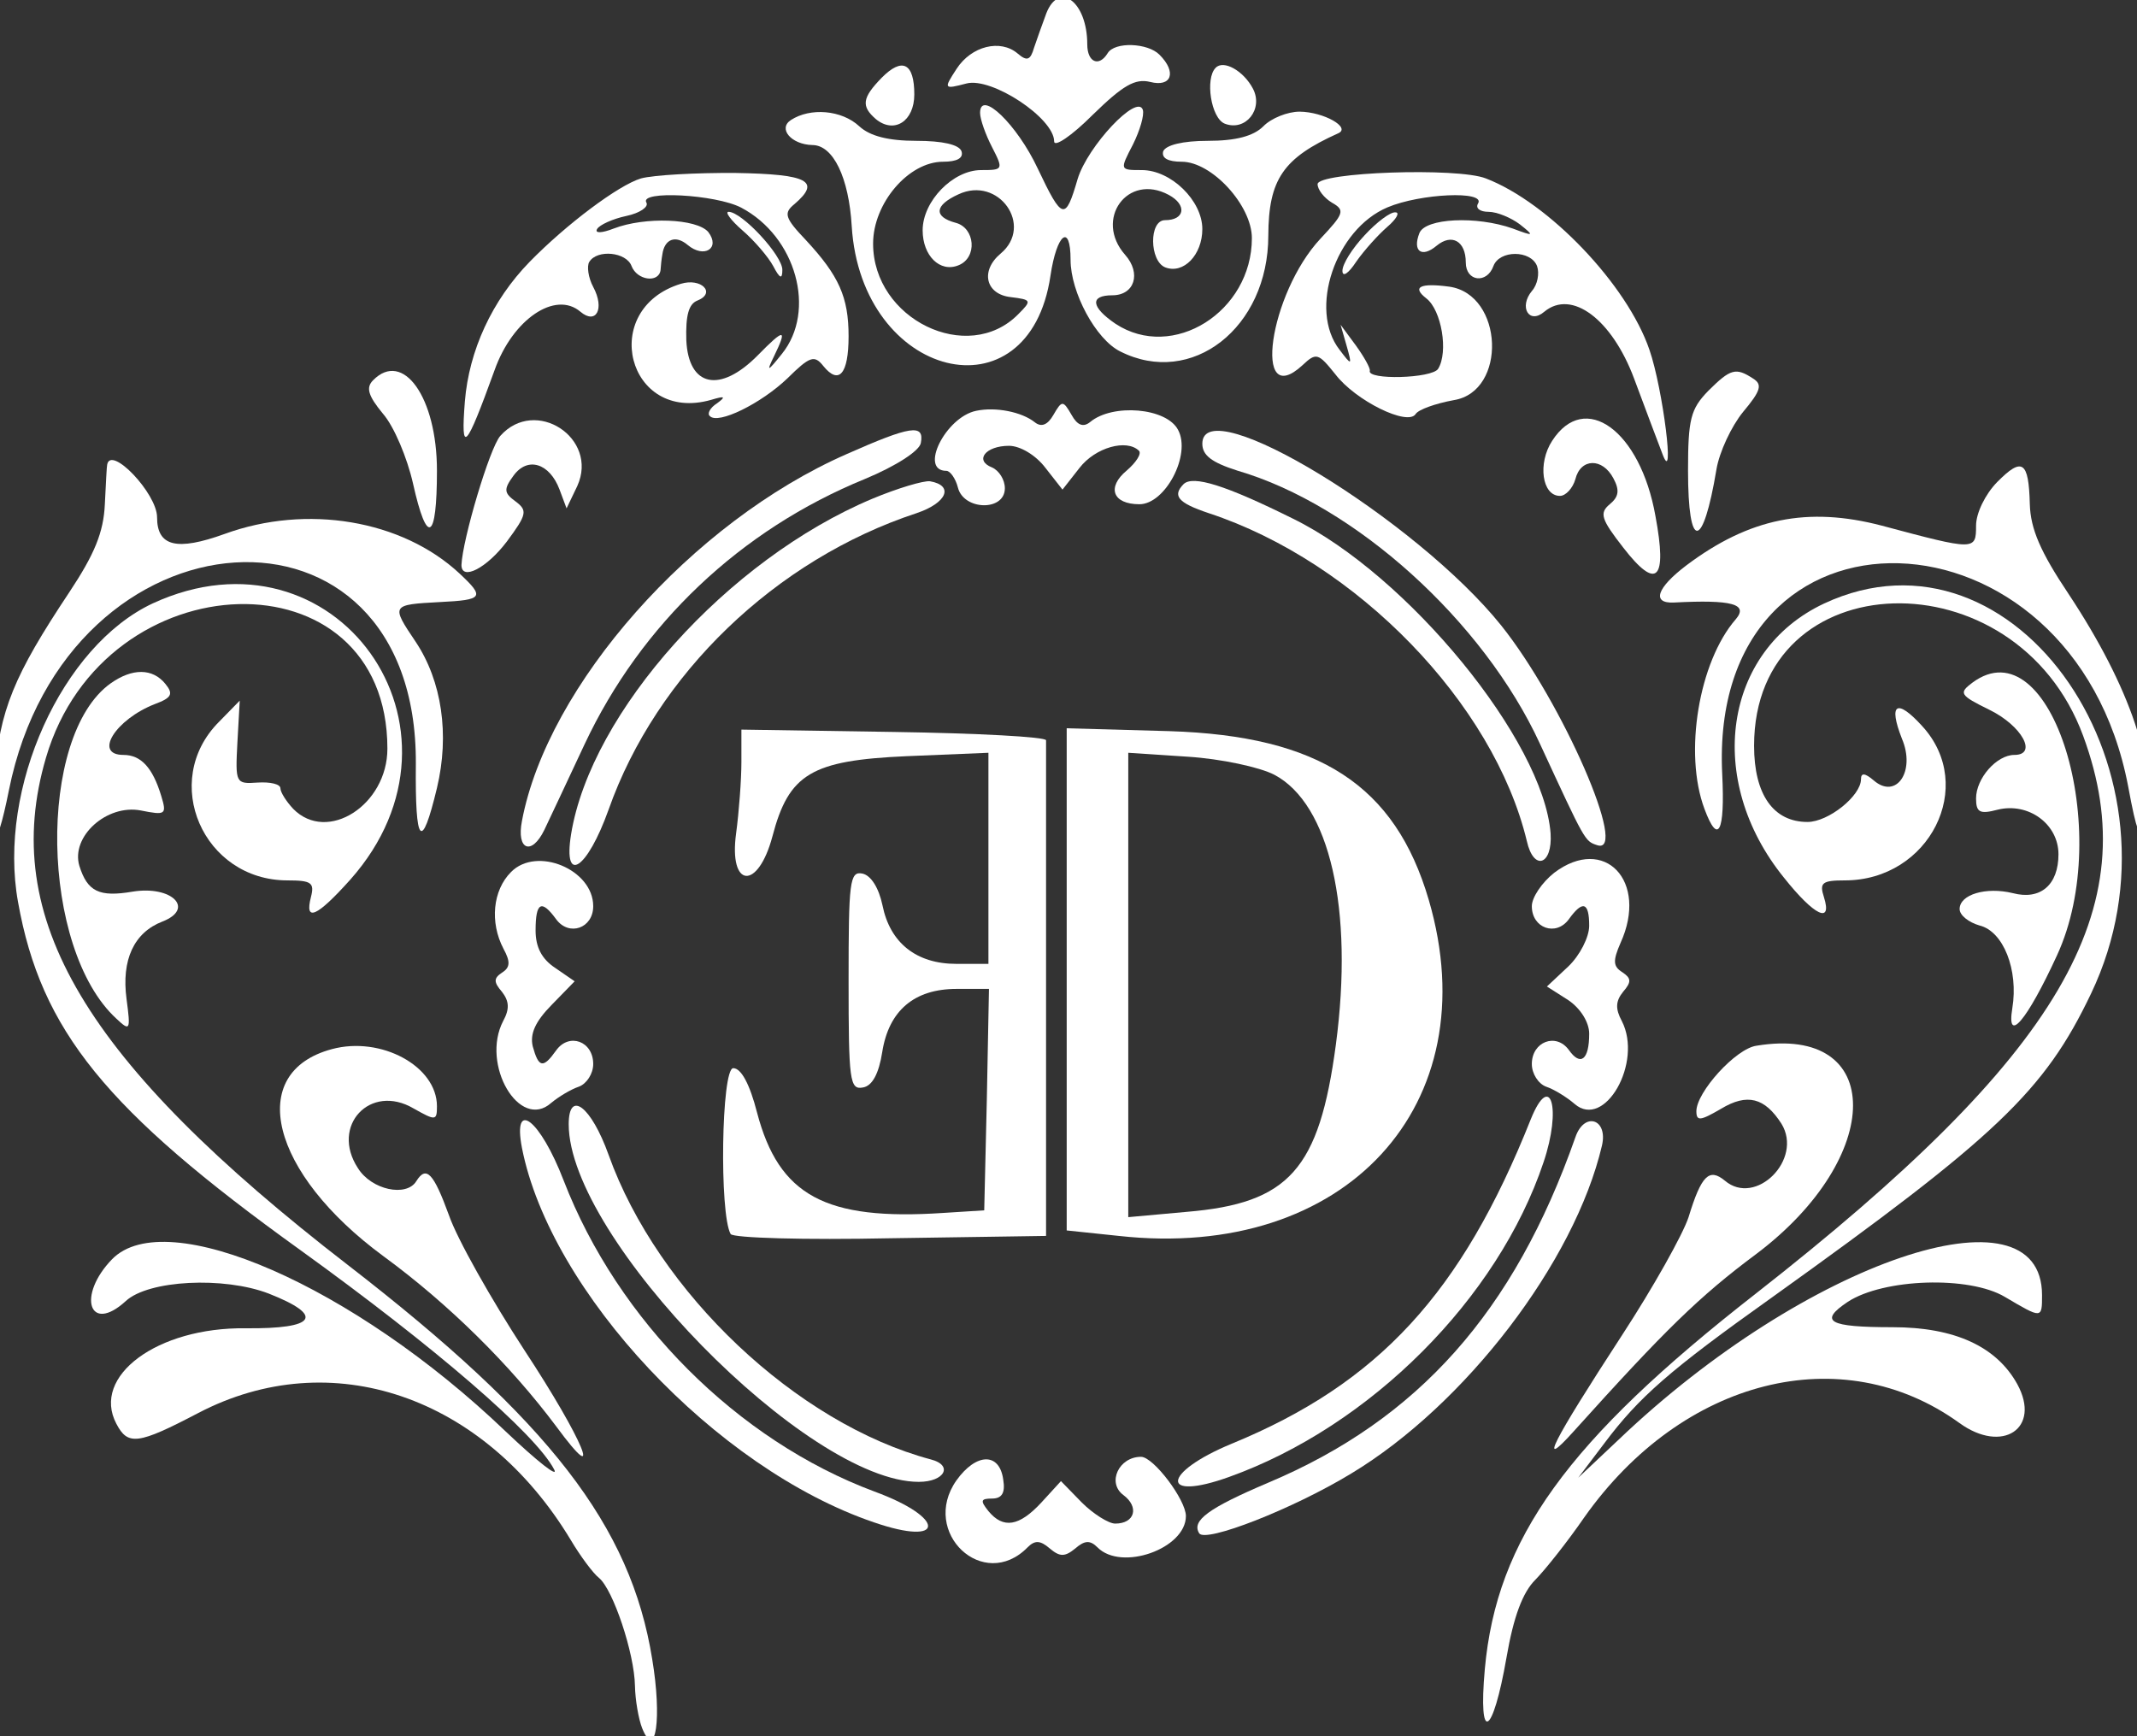
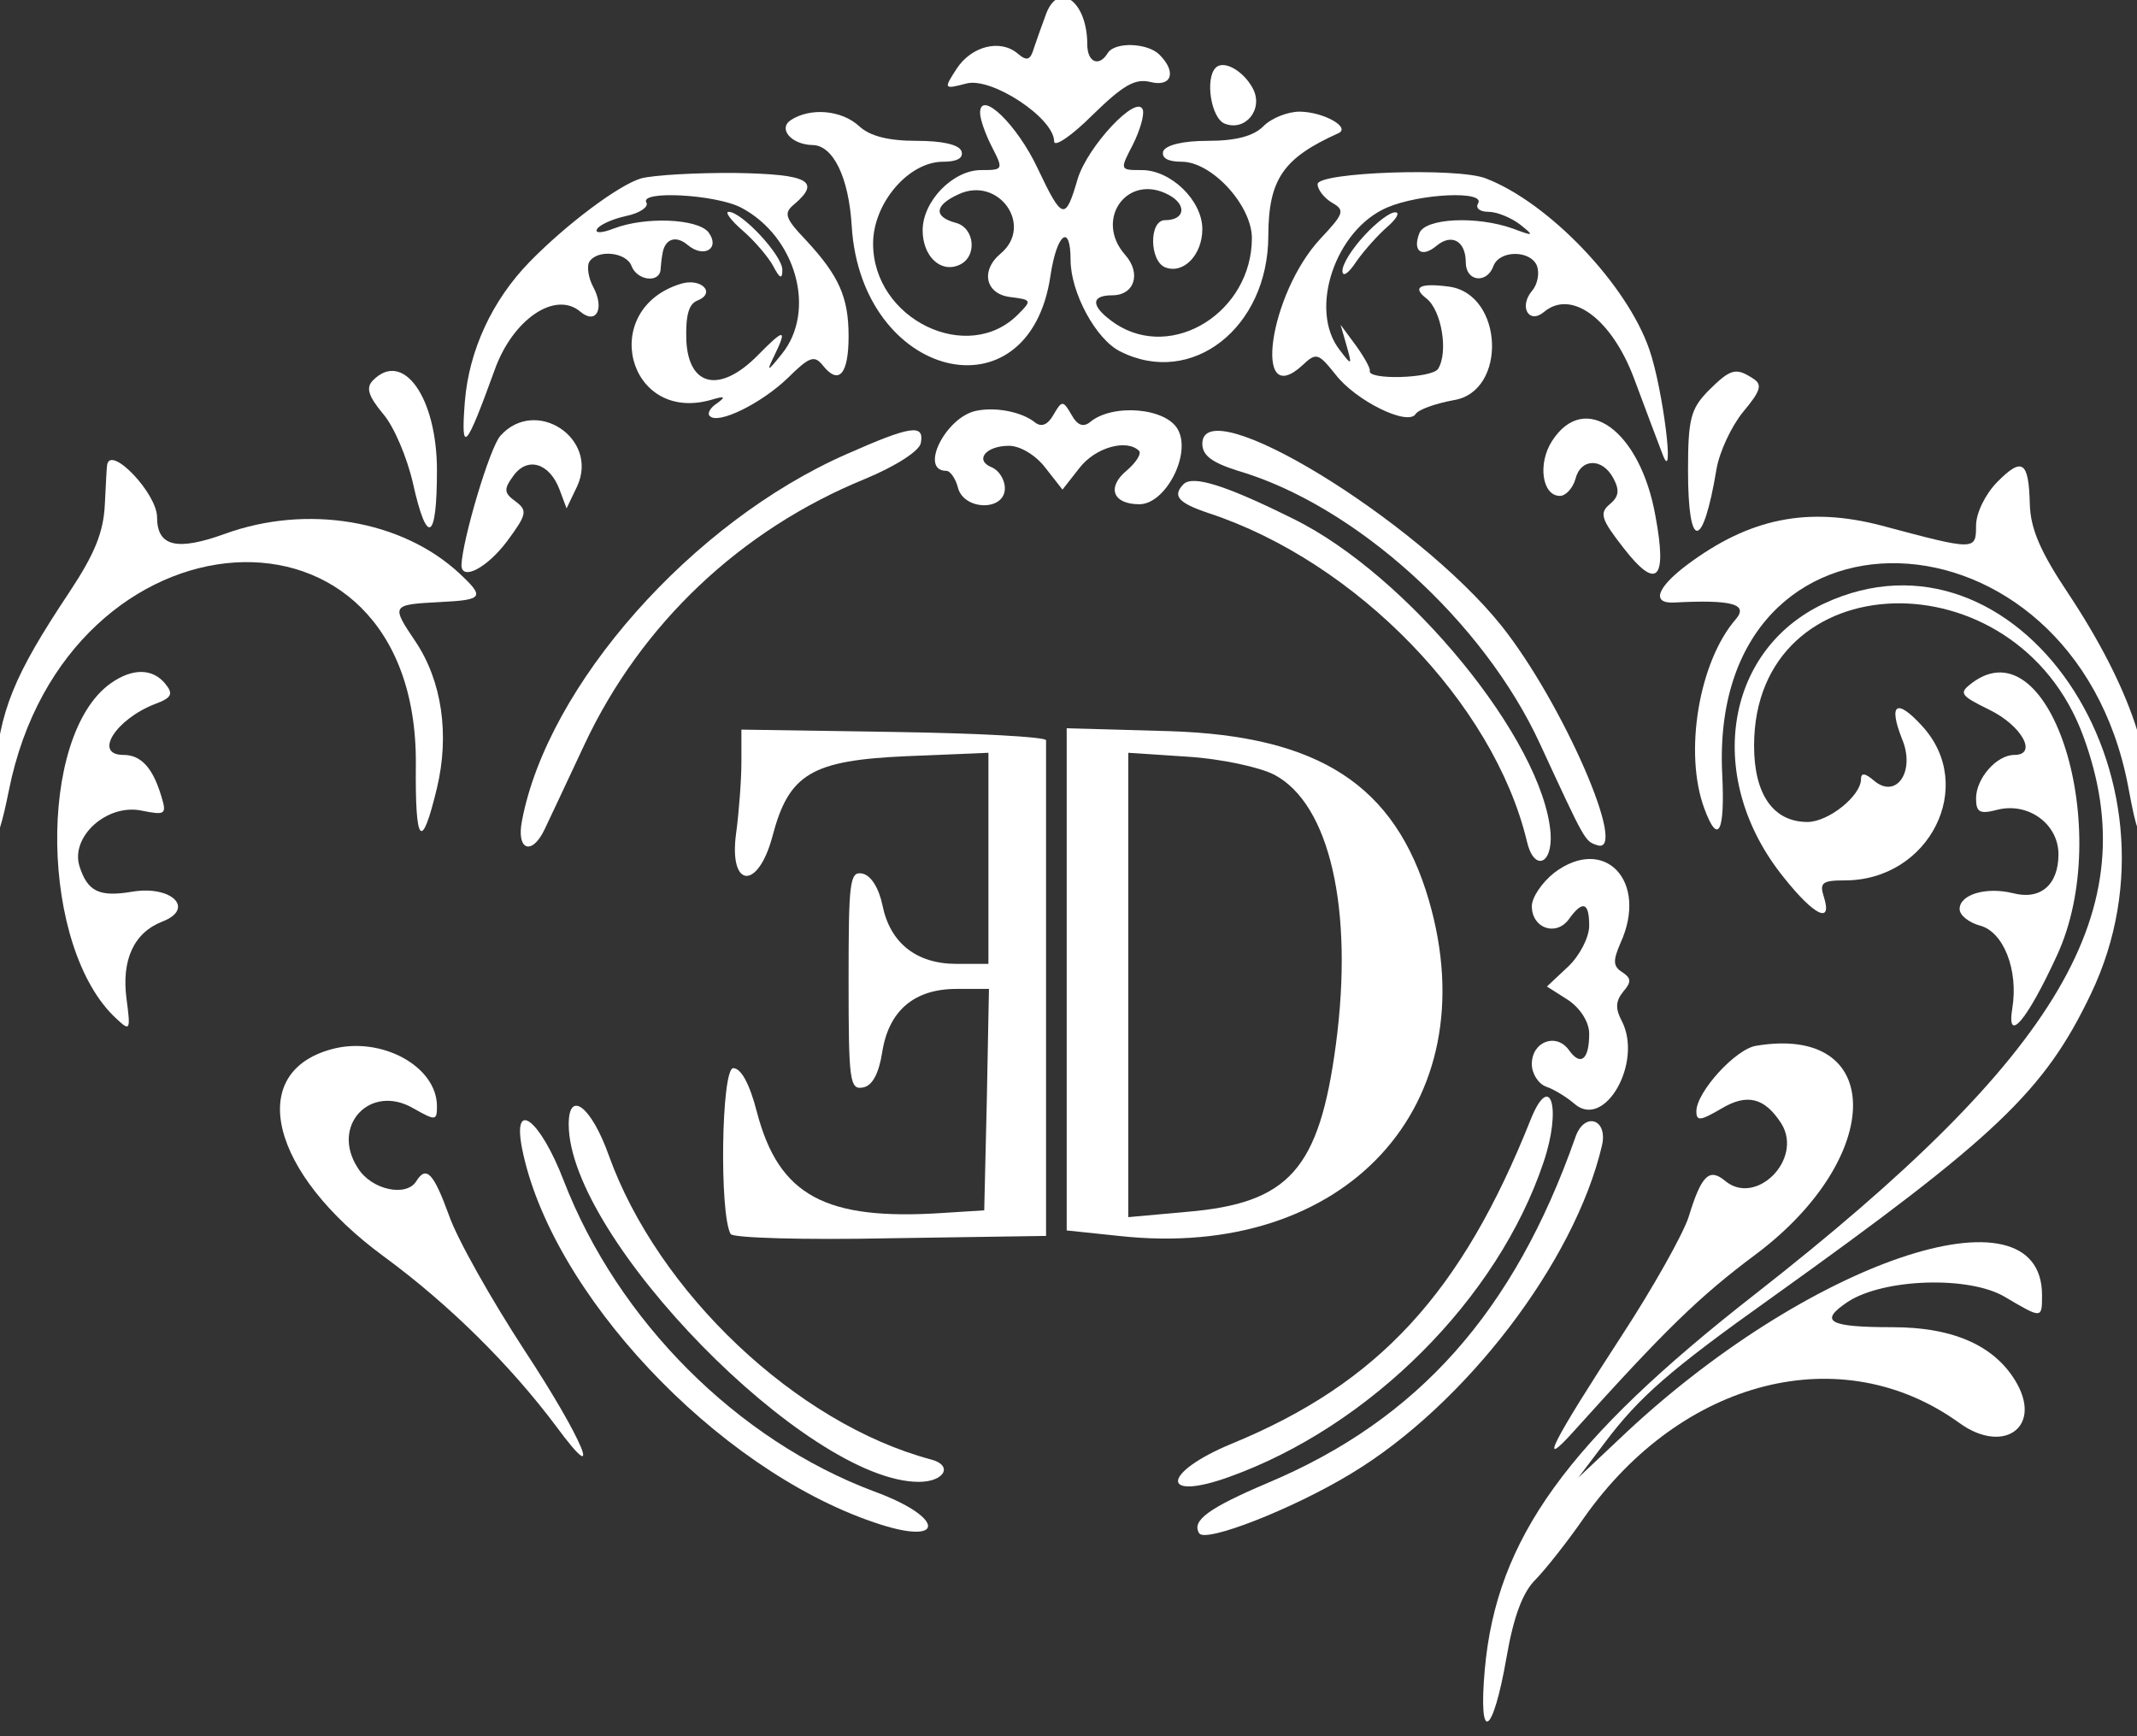
<svg xmlns="http://www.w3.org/2000/svg" width="32px" height="26px" viewBox="0 0 32 26" version="1.1">
  <rect x="0" y="0" width="32" height="26" fill="#333333" stroke="none" />
  <g id="surface1">
    <path style=" stroke:none;fill-rule:nonzero;fill:rgb(100%,100%,100%);fill-opacity:1;" d="M 15.668 0.199 C 15.609 0.355 15.527 0.59 15.484 0.715 C 15.43 0.902 15.379 0.922 15.238 0.801 C 14.98 0.582 14.547 0.688 14.324 1.031 C 14.129 1.332 14.129 1.34 14.473 1.25 C 14.852 1.152 15.785 1.77 15.785 2.117 C 15.785 2.211 16.047 2.035 16.359 1.723 C 16.816 1.277 16.996 1.172 17.223 1.227 C 17.543 1.309 17.625 1.082 17.363 0.82 C 17.188 0.641 16.691 0.621 16.586 0.797 C 16.457 1.008 16.281 0.934 16.281 0.664 C 16.281 0.027 15.859 -0.289 15.668 0.199 Z M 15.668 0.199 " />
-     <path style=" stroke:none;fill-rule:nonzero;fill:rgb(100%,100%,100%);fill-opacity:1;" d="M 13.203 1.164 C 12.91 1.465 12.891 1.59 13.117 1.785 C 13.391 2.008 13.691 1.816 13.691 1.414 C 13.691 0.945 13.512 0.852 13.203 1.164 Z M 13.203 1.164 " />
    <path style=" stroke:none;fill-rule:nonzero;fill:rgb(100%,100%,100%);fill-opacity:1;" d="M 18.203 1.016 C 18.043 1.176 18.133 1.77 18.34 1.852 C 18.652 1.973 18.922 1.633 18.762 1.328 C 18.621 1.059 18.32 0.891 18.203 1.016 Z M 18.203 1.016 " />
    <path style=" stroke:none;fill-rule:nonzero;fill:rgb(100%,100%,100%);fill-opacity:1;" d="M 14.676 1.691 C 14.676 1.785 14.758 2.016 14.855 2.203 C 15.027 2.539 15.023 2.547 14.691 2.547 C 14.27 2.547 13.816 3.012 13.816 3.449 C 13.816 3.828 14.074 4.086 14.352 3.973 C 14.641 3.859 14.602 3.41 14.309 3.336 C 13.977 3.246 13.992 3.074 14.352 2.91 C 14.953 2.629 15.484 3.379 14.984 3.797 C 14.676 4.055 14.758 4.406 15.133 4.449 C 15.449 4.488 15.453 4.5 15.246 4.707 C 14.492 5.469 13.074 4.781 13.074 3.648 C 13.074 3.043 13.605 2.422 14.121 2.422 C 14.332 2.422 14.43 2.367 14.398 2.266 C 14.363 2.164 14.109 2.109 13.723 2.109 C 13.305 2.109 13.027 2.039 12.867 1.891 C 12.602 1.645 12.133 1.609 11.844 1.797 C 11.645 1.926 11.848 2.164 12.164 2.172 C 12.477 2.172 12.711 2.66 12.754 3.387 C 12.895 5.676 15.41 6.301 15.73 4.129 C 15.824 3.496 16.031 3.336 16.031 3.891 C 16.031 4.379 16.41 5.082 16.773 5.262 C 17.844 5.805 18.992 4.91 18.992 3.527 C 18.996 2.684 19.215 2.367 20.039 1.996 C 20.234 1.91 19.824 1.676 19.461 1.672 C 19.281 1.672 19.035 1.77 18.918 1.891 C 18.77 2.039 18.504 2.109 18.086 2.109 C 17.711 2.109 17.457 2.172 17.418 2.266 C 17.391 2.367 17.488 2.422 17.695 2.422 C 18.148 2.422 18.746 3.078 18.746 3.566 C 18.746 4.668 17.562 5.414 16.703 4.848 C 16.336 4.598 16.316 4.422 16.656 4.422 C 16.988 4.422 17.094 4.094 16.848 3.816 C 16.379 3.285 16.883 2.586 17.5 2.918 C 17.777 3.066 17.746 3.297 17.445 3.297 C 17.203 3.297 17.211 3.91 17.449 4.004 C 17.723 4.109 18.004 3.816 18.004 3.43 C 18.004 3.004 17.535 2.547 17.098 2.547 C 16.766 2.547 16.766 2.547 16.965 2.164 C 17.07 1.953 17.137 1.723 17.113 1.645 C 17.031 1.395 16.285 2.191 16.137 2.68 C 15.953 3.309 15.91 3.305 15.539 2.523 C 15.23 1.863 14.676 1.332 14.676 1.691 Z M 14.676 1.691 " />
    <path style=" stroke:none;fill-rule:nonzero;fill:rgb(100%,100%,100%);fill-opacity:1;" d="M 9.598 2.672 C 9.262 2.773 8.484 3.355 7.93 3.922 C 7.367 4.5 7.023 5.25 6.961 6.012 C 6.898 6.82 6.973 6.738 7.406 5.543 C 7.676 4.781 8.316 4.348 8.691 4.668 C 8.926 4.867 9.059 4.625 8.883 4.297 C 8.809 4.16 8.785 3.984 8.824 3.922 C 8.941 3.73 9.379 3.773 9.457 3.984 C 9.539 4.199 9.863 4.242 9.891 4.047 C 9.895 3.98 9.906 3.875 9.918 3.812 C 9.949 3.578 10.117 3.516 10.297 3.668 C 10.543 3.875 10.793 3.719 10.605 3.473 C 10.43 3.273 9.66 3.242 9.191 3.422 C 9.012 3.492 8.902 3.496 8.941 3.43 C 8.977 3.367 9.176 3.277 9.379 3.234 C 9.582 3.191 9.715 3.098 9.68 3.035 C 9.562 2.848 10.715 2.91 11.098 3.109 C 11.922 3.543 12.23 4.656 11.707 5.301 C 11.492 5.57 11.473 5.574 11.59 5.336 C 11.793 4.918 11.75 4.91 11.348 5.32 C 10.781 5.895 10.309 5.793 10.277 5.094 C 10.266 4.723 10.312 4.551 10.445 4.5 C 10.727 4.387 10.5 4.156 10.195 4.25 C 8.957 4.629 9.395 6.344 10.648 5.988 C 10.855 5.926 10.875 5.938 10.738 6.039 C 10.633 6.105 10.586 6.195 10.629 6.23 C 10.75 6.363 11.398 6.043 11.793 5.664 C 12.125 5.336 12.195 5.312 12.328 5.48 C 12.562 5.77 12.707 5.602 12.707 5.035 C 12.707 4.449 12.562 4.129 12.07 3.598 C 11.75 3.262 11.73 3.191 11.898 3.055 C 12.297 2.711 12.102 2.609 11.012 2.59 C 10.418 2.586 9.785 2.621 9.598 2.672 Z M 9.598 2.672 " />
    <path style=" stroke:none;fill-rule:nonzero;fill:rgb(100%,100%,100%);fill-opacity:1;" d="M 19.73 2.758 C 19.73 2.84 19.828 2.965 19.945 3.035 C 20.145 3.148 20.125 3.199 19.773 3.574 C 19.004 4.398 18.75 6.164 19.504 5.469 C 19.711 5.273 19.742 5.289 19.996 5.605 C 20.297 6 21.082 6.387 21.199 6.199 C 21.242 6.133 21.492 6.043 21.77 5.992 C 22.57 5.863 22.516 4.41 21.703 4.293 C 21.266 4.234 21.137 4.297 21.359 4.469 C 21.586 4.645 21.691 5.27 21.535 5.523 C 21.445 5.668 20.465 5.695 20.512 5.551 C 20.52 5.512 20.426 5.344 20.305 5.176 L 20.074 4.863 L 20.164 5.176 C 20.25 5.48 20.242 5.48 20.059 5.238 C 19.59 4.637 19.996 3.434 20.777 3.105 C 21.266 2.898 22.25 2.852 22.133 3.047 C 22.09 3.117 22.16 3.172 22.289 3.172 C 22.418 3.172 22.629 3.262 22.758 3.359 C 22.98 3.535 22.973 3.543 22.652 3.422 C 22.109 3.23 21.34 3.266 21.254 3.492 C 21.148 3.762 21.289 3.867 21.512 3.68 C 21.738 3.492 21.949 3.609 21.949 3.93 C 21.949 4.219 22.266 4.254 22.363 3.984 C 22.453 3.742 22.922 3.742 23.016 3.984 C 23.055 4.094 23.023 4.262 22.941 4.355 C 22.738 4.598 22.898 4.863 23.125 4.668 C 23.535 4.328 24.137 4.781 24.469 5.668 C 24.637 6.121 24.828 6.625 24.895 6.801 C 25.086 7.309 24.902 5.824 24.699 5.238 C 24.367 4.266 23.195 3.035 22.25 2.672 C 21.828 2.504 19.73 2.578 19.73 2.758 Z M 19.73 2.758 " />
    <path style=" stroke:none;fill-rule:nonzero;fill:rgb(100%,100%,100%);fill-opacity:1;" d="M 11.121 3.453 C 11.301 3.609 11.504 3.848 11.578 3.984 C 11.676 4.172 11.715 4.188 11.715 4.043 C 11.719 3.828 11.109 3.172 10.91 3.172 C 10.852 3.172 10.941 3.297 11.121 3.453 Z M 11.121 3.453 " />
    <path style=" stroke:none;fill-rule:nonzero;fill:rgb(100%,100%,100%);fill-opacity:1;" d="M 20.434 3.523 C 20.25 3.719 20.102 3.953 20.102 4.055 C 20.102 4.156 20.191 4.098 20.309 3.918 C 20.426 3.75 20.637 3.516 20.773 3.398 C 20.914 3.277 20.965 3.18 20.895 3.18 C 20.82 3.172 20.613 3.328 20.434 3.523 Z M 20.434 3.523 " />
    <path style=" stroke:none;fill-rule:nonzero;fill:rgb(100%,100%,100%);fill-opacity:1;" d="M 5.586 5.695 C 5.477 5.805 5.512 5.926 5.734 6.195 C 5.902 6.387 6.098 6.859 6.184 7.238 C 6.395 8.184 6.543 8.102 6.543 7.047 C 6.543 5.949 6.035 5.238 5.586 5.695 Z M 5.586 5.695 " />
    <path style=" stroke:none;fill-rule:nonzero;fill:rgb(100%,100%,100%);fill-opacity:1;" d="M 25.578 5.855 C 25.316 6.125 25.277 6.277 25.277 7.047 C 25.277 8.258 25.5 8.246 25.703 7.027 C 25.746 6.77 25.926 6.383 26.102 6.168 C 26.367 5.852 26.395 5.758 26.25 5.668 C 25.992 5.5 25.914 5.52 25.578 5.855 Z M 25.578 5.855 " />
    <path style=" stroke:none;fill-rule:nonzero;fill:rgb(100%,100%,100%);fill-opacity:1;" d="M 14.617 6.152 C 14.16 6.246 13.758 7.051 14.172 7.051 C 14.227 7.051 14.309 7.164 14.344 7.301 C 14.43 7.645 15.047 7.66 15.047 7.312 C 15.047 7.184 14.961 7.047 14.855 7 C 14.586 6.895 14.758 6.676 15.109 6.676 C 15.273 6.676 15.508 6.812 15.656 7.008 L 15.91 7.332 L 16.164 7.008 C 16.402 6.699 16.871 6.57 17.055 6.75 C 17.098 6.793 17.012 6.926 16.871 7.047 C 16.57 7.297 16.66 7.551 17.062 7.551 C 17.449 7.551 17.84 6.809 17.641 6.438 C 17.469 6.105 16.66 6.039 16.324 6.32 C 16.223 6.402 16.133 6.371 16.047 6.215 C 15.918 5.992 15.902 5.992 15.773 6.215 C 15.688 6.363 15.594 6.402 15.496 6.324 C 15.301 6.168 14.91 6.09 14.617 6.152 Z M 14.617 6.152 " />
    <path style=" stroke:none;fill-rule:nonzero;fill:rgb(100%,100%,100%);fill-opacity:1;" d="M 7.492 6.527 C 7.332 6.707 6.926 8.078 6.91 8.461 C 6.91 8.703 7.289 8.508 7.59 8.109 C 7.891 7.703 7.902 7.645 7.719 7.508 C 7.547 7.383 7.539 7.328 7.688 7.125 C 7.898 6.832 8.23 6.934 8.379 7.332 L 8.484 7.613 L 8.645 7.277 C 8.969 6.559 8.016 5.938 7.492 6.527 Z M 7.492 6.527 " />
    <path style=" stroke:none;fill-rule:nonzero;fill:rgb(100%,100%,100%);fill-opacity:1;" d="M 23.242 6.602 C 23.023 6.938 23.09 7.426 23.359 7.426 C 23.445 7.426 23.551 7.312 23.59 7.176 C 23.668 6.859 23.996 6.852 24.16 7.164 C 24.254 7.34 24.242 7.438 24.105 7.551 C 23.945 7.684 23.977 7.777 24.309 8.203 C 24.809 8.848 24.969 8.691 24.789 7.727 C 24.562 6.445 23.73 5.844 23.242 6.602 Z M 23.242 6.602 " />
    <path style=" stroke:none;fill-rule:nonzero;fill:rgb(100%,100%,100%);fill-opacity:1;" d="M 12.676 6.801 C 10.363 7.816 8.199 10.262 7.816 12.293 C 7.73 12.73 7.961 12.82 8.152 12.426 C 8.199 12.324 8.473 11.75 8.754 11.145 C 9.598 9.348 11.086 7.934 12.953 7.172 C 13.422 6.977 13.77 6.75 13.789 6.633 C 13.844 6.344 13.637 6.375 12.676 6.801 Z M 12.676 6.801 " />
    <path style=" stroke:none;fill-rule:nonzero;fill:rgb(100%,100%,100%);fill-opacity:1;" d="M 18.004 6.645 C 18.004 6.82 18.148 6.926 18.527 7.047 C 20.293 7.562 22.215 9.305 23.059 11.137 C 23.738 12.605 23.73 12.594 23.914 12.656 C 24.402 12.824 23.398 10.516 22.48 9.367 C 21.211 7.785 18.004 5.824 18.004 6.645 Z M 18.004 6.645 " />
    <path style=" stroke:none;fill-rule:nonzero;fill:rgb(100%,100%,100%);fill-opacity:1;" d="M 1.605 6.957 C 1.598 6.977 1.586 7.238 1.57 7.551 C 1.551 7.973 1.414 8.301 1.039 8.867 C 0.207 10.117 -0.008 10.637 -0.082 11.637 C -0.164 12.738 -0.066 12.832 0.133 11.836 C 0.996 7.52 6.254 7.184 6.227 11.441 C 6.215 12.652 6.312 12.762 6.543 11.801 C 6.734 11 6.617 10.199 6.223 9.609 C 5.852 9.059 5.859 9.055 6.586 9.016 C 7.238 8.984 7.262 8.945 6.883 8.59 C 6.02 7.785 4.594 7.547 3.363 7.996 C 2.648 8.254 2.352 8.184 2.352 7.746 C 2.352 7.391 1.66 6.664 1.605 6.957 Z M 1.605 6.957 " />
    <path style=" stroke:none;fill-rule:nonzero;fill:rgb(100%,100%,100%);fill-opacity:1;" d="M 29.906 7.219 C 29.727 7.402 29.59 7.684 29.59 7.871 C 29.59 8.246 29.578 8.246 28.176 7.871 C 27.07 7.582 26.195 7.758 25.254 8.465 C 24.805 8.805 24.73 9.039 25.066 9.023 C 25.938 8.977 26.184 9.047 25.992 9.273 C 25.438 9.91 25.211 11.281 25.523 12.113 C 25.727 12.664 25.832 12.465 25.789 11.594 C 25.574 7.27 31.039 7.434 31.867 11.773 C 32 12.488 32.039 12.57 32.113 12.289 C 32.316 11.523 31.902 10.293 30.973 8.891 C 30.555 8.266 30.406 7.922 30.395 7.551 C 30.379 6.902 30.281 6.84 29.906 7.219 Z M 29.906 7.219 " />
-     <path style=" stroke:none;fill-rule:nonzero;fill:rgb(100%,100%,100%);fill-opacity:1;" d="M 13.062 7.469 C 10.895 8.379 8.848 10.66 8.551 12.496 C 8.43 13.258 8.793 13.02 9.113 12.125 C 9.828 10.098 11.613 8.379 13.727 7.684 C 14.18 7.531 14.289 7.27 13.926 7.207 C 13.832 7.195 13.445 7.309 13.062 7.469 Z M 13.062 7.469 " />
    <path style=" stroke:none;fill-rule:nonzero;fill:rgb(100%,100%,100%);fill-opacity:1;" d="M 17.723 7.25 C 17.551 7.426 17.641 7.531 18.098 7.684 C 20.316 8.414 22.367 10.535 22.863 12.594 C 22.965 13.051 23.25 12.957 23.219 12.48 C 23.113 11.094 21.082 8.609 19.359 7.766 C 18.352 7.266 17.863 7.113 17.723 7.25 Z M 17.723 7.25 " />
-     <path style=" stroke:none;fill-rule:nonzero;fill:rgb(100%,100%,100%);fill-opacity:1;" d="M 2.289 9.035 C 0.93 9.668 -0.039 11.801 0.27 13.508 C 0.613 15.43 1.582 16.625 4.496 18.719 C 6.516 20.176 8.02 21.473 8.297 22.004 C 8.371 22.141 8.047 21.887 7.57 21.434 C 5.297 19.258 2.492 18.031 1.68 18.855 C 1.148 19.402 1.336 19.984 1.883 19.484 C 2.223 19.168 3.352 19.113 4.023 19.371 C 4.867 19.703 4.738 19.902 3.676 19.891 C 2.352 19.875 1.367 20.609 1.742 21.32 C 1.914 21.652 2.066 21.633 2.969 21.16 C 4.957 20.121 7.246 20.902 8.547 23.062 C 8.691 23.305 8.883 23.562 8.969 23.629 C 9.18 23.801 9.5 24.758 9.508 25.246 C 9.512 25.457 9.562 25.746 9.617 25.883 C 9.82 26.379 9.914 25.727 9.766 24.844 C 9.445 22.848 8.227 21.277 5.211 18.945 C 1.266 15.898 -0.016 13.746 0.688 11.348 C 1.562 8.359 5.801 8.246 5.801 11.211 C 5.801 12.055 4.902 12.633 4.391 12.113 C 4.285 12 4.199 11.863 4.199 11.805 C 4.199 11.742 4.047 11.707 3.859 11.719 C 3.527 11.742 3.523 11.73 3.555 11.117 L 3.59 10.492 L 3.277 10.812 C 2.395 11.699 3.043 13.184 4.305 13.184 C 4.664 13.184 4.711 13.219 4.656 13.434 C 4.559 13.812 4.742 13.734 5.246 13.172 C 7.258 10.906 5.02 7.777 2.289 9.035 Z M 2.289 9.035 " />
    <path style=" stroke:none;fill-rule:nonzero;fill:rgb(100%,100%,100%);fill-opacity:1;" d="M 27.312 9.039 C 25.809 9.746 25.523 11.676 26.715 13.145 C 27.168 13.715 27.441 13.844 27.312 13.434 C 27.242 13.219 27.285 13.184 27.625 13.184 C 28.891 13.184 29.605 11.77 28.785 10.875 C 28.402 10.453 28.273 10.535 28.48 11.062 C 28.688 11.551 28.395 11.977 28.059 11.688 C 27.926 11.574 27.867 11.57 27.867 11.668 C 27.867 11.918 27.379 12.309 27.066 12.309 C 26.555 12.309 26.266 11.898 26.266 11.168 C 26.266 8.41 30.191 8.289 31.195 11.023 C 32.148 13.613 30.859 15.797 26.293 19.371 C 23.465 21.578 22.41 23.043 22.234 24.996 C 22.133 26.125 22.352 26.008 22.559 24.82 C 22.664 24.211 22.801 23.844 22.992 23.656 C 23.141 23.504 23.473 23.086 23.723 22.723 C 25.191 20.645 27.582 20.039 29.34 21.309 C 29.984 21.777 30.57 21.391 30.207 20.727 C 29.895 20.164 29.27 19.875 28.34 19.875 C 27.379 19.875 27.23 19.789 27.668 19.496 C 28.203 19.145 29.488 19.102 30.023 19.422 C 30.578 19.75 30.578 19.75 30.578 19.395 C 30.578 17.688 27.039 18.887 24.242 21.555 L 23.633 22.129 L 24.027 21.609 C 24.543 20.922 25 20.52 26.527 19.434 C 29.895 17.023 30.613 16.344 31.312 14.879 C 32.875 11.605 30.191 7.691 27.312 9.039 Z M 27.312 9.039 " />
    <path style=" stroke:none;fill-rule:nonzero;fill:rgb(100%,100%,100%);fill-opacity:1;" d="M 1.656 10.234 C 0.551 11.023 0.602 14.207 1.742 15.254 C 1.949 15.449 1.957 15.43 1.895 14.961 C 1.816 14.371 2.008 13.965 2.43 13.801 C 2.926 13.609 2.574 13.258 1.988 13.352 C 1.484 13.438 1.309 13.352 1.188 12.965 C 1.059 12.527 1.598 12.039 2.109 12.137 C 2.48 12.211 2.5 12.199 2.414 11.918 C 2.285 11.492 2.109 11.305 1.848 11.305 C 1.395 11.305 1.73 10.773 2.32 10.543 C 2.574 10.449 2.598 10.391 2.477 10.242 C 2.285 10.004 1.98 10.004 1.656 10.234 Z M 1.656 10.234 " />
    <path style=" stroke:none;fill-rule:nonzero;fill:rgb(100%,100%,100%);fill-opacity:1;" d="M 29.535 10.223 C 29.328 10.379 29.344 10.41 29.789 10.629 C 30.277 10.867 30.516 11.305 30.164 11.305 C 29.898 11.305 29.59 11.656 29.59 11.957 C 29.59 12.168 29.648 12.195 29.914 12.125 C 30.375 12.012 30.824 12.34 30.824 12.793 C 30.824 13.25 30.555 13.484 30.141 13.375 C 29.738 13.277 29.344 13.395 29.344 13.613 C 29.344 13.707 29.48 13.812 29.641 13.859 C 30 13.945 30.227 14.527 30.133 15.098 C 30.043 15.648 30.352 15.285 30.801 14.309 C 31.668 12.434 30.715 9.348 29.535 10.223 Z M 29.535 10.223 " />
    <path style=" stroke:none;fill-rule:nonzero;fill:rgb(100%,100%,100%);fill-opacity:1;" d="M 11.102 11.41 C 11.102 11.676 11.066 12.156 11.023 12.477 C 10.91 13.301 11.348 13.34 11.566 12.527 C 11.812 11.586 12.152 11.387 13.574 11.324 L 14.801 11.273 L 14.801 14.434 L 14.32 14.434 C 13.723 14.434 13.328 14.121 13.215 13.559 C 13.16 13.297 13.043 13.109 12.914 13.082 C 12.723 13.043 12.707 13.203 12.707 14.684 C 12.707 16.18 12.723 16.324 12.922 16.285 C 13.062 16.262 13.16 16.078 13.211 15.754 C 13.309 15.133 13.691 14.809 14.324 14.809 L 14.809 14.809 L 14.777 16.469 L 14.738 18.125 L 14.121 18.164 C 12.359 18.281 11.664 17.906 11.336 16.66 C 11.227 16.234 11.098 15.996 10.98 15.996 C 10.801 15.996 10.77 18.18 10.941 18.48 C 10.98 18.539 12.051 18.57 13.332 18.543 L 15.664 18.508 L 15.664 14.848 C 15.664 12.824 15.664 11.137 15.664 11.086 C 15.664 11.035 14.641 10.98 13.383 10.961 L 11.102 10.926 Z M 11.102 11.41 " />
    <path style=" stroke:none;fill-rule:nonzero;fill:rgb(100%,100%,100%);fill-opacity:1;" d="M 15.973 14.664 L 15.973 18.426 L 16.754 18.508 C 20.148 18.883 22.293 16.547 21.395 13.477 C 20.891 11.758 19.754 11.02 17.512 10.949 L 15.973 10.906 Z M 19.082 11.602 C 19.91 12.039 20.273 13.613 20.004 15.641 C 19.754 17.512 19.305 18.02 17.766 18.148 L 16.895 18.227 L 16.895 11.273 L 17.789 11.332 C 18.281 11.363 18.863 11.488 19.082 11.602 Z M 19.082 11.602 " />
-     <path style=" stroke:none;fill-rule:nonzero;fill:rgb(100%,100%,100%);fill-opacity:1;" d="M 7.652 13.059 C 7.379 13.332 7.332 13.812 7.539 14.207 C 7.645 14.402 7.641 14.488 7.516 14.566 C 7.395 14.648 7.387 14.703 7.516 14.852 C 7.625 14.992 7.633 15.109 7.535 15.289 C 7.195 15.941 7.781 16.938 8.254 16.516 C 8.367 16.422 8.551 16.312 8.668 16.273 C 8.785 16.23 8.883 16.078 8.883 15.934 C 8.883 15.59 8.52 15.461 8.328 15.73 C 8.133 16.004 8.066 15.992 7.977 15.668 C 7.934 15.48 8.016 15.297 8.262 15.047 L 8.605 14.695 L 8.316 14.496 C 8.113 14.363 8.02 14.184 8.02 13.934 C 8.02 13.508 8.109 13.465 8.328 13.766 C 8.52 14.027 8.883 13.902 8.883 13.57 C 8.883 13.02 8.035 12.668 7.652 13.059 Z M 7.652 13.059 " />
    <path style=" stroke:none;fill-rule:nonzero;fill:rgb(100%,100%,100%);fill-opacity:1;" d="M 23.273 13.07 C 23.09 13.215 22.938 13.438 22.938 13.57 C 22.938 13.902 23.301 14.027 23.492 13.766 C 23.699 13.477 23.797 13.508 23.797 13.863 C 23.797 14.035 23.656 14.309 23.484 14.473 L 23.164 14.773 L 23.484 14.977 C 23.668 15.102 23.797 15.309 23.797 15.48 C 23.797 15.871 23.668 15.973 23.492 15.723 C 23.301 15.461 22.938 15.598 22.938 15.934 C 22.938 16.078 23.035 16.23 23.152 16.273 C 23.27 16.312 23.461 16.43 23.578 16.531 C 24.027 16.922 24.605 15.91 24.285 15.289 C 24.188 15.109 24.191 14.992 24.305 14.852 C 24.434 14.703 24.426 14.648 24.293 14.559 C 24.156 14.473 24.148 14.391 24.266 14.121 C 24.688 13.195 24.027 12.5 23.273 13.07 Z M 23.273 13.07 " />
    <path style=" stroke:none;fill-rule:nonzero;fill:rgb(100%,100%,100%);fill-opacity:1;" d="M 4.969 15.711 C 3.672 16.059 4.047 17.566 5.742 18.812 C 6.723 19.531 7.641 20.441 8.328 21.359 C 9.062 22.355 8.734 21.559 7.855 20.223 C 7.355 19.457 6.844 18.551 6.723 18.199 C 6.492 17.566 6.383 17.449 6.234 17.688 C 6.086 17.93 5.562 17.82 5.359 17.492 C 4.945 16.859 5.543 16.219 6.191 16.598 C 6.523 16.785 6.543 16.785 6.543 16.566 C 6.543 15.965 5.703 15.512 4.969 15.711 Z M 4.969 15.711 " />
    <path style=" stroke:none;fill-rule:nonzero;fill:rgb(100%,100%,100%);fill-opacity:1;" d="M 26.301 15.66 C 25.992 15.703 25.402 16.355 25.402 16.641 C 25.402 16.793 25.461 16.785 25.77 16.605 C 26.164 16.367 26.426 16.438 26.676 16.828 C 27.004 17.363 26.289 18.074 25.828 17.68 C 25.594 17.488 25.477 17.598 25.285 18.227 C 25.199 18.488 24.754 19.281 24.293 19.988 C 23.23 21.621 23.023 22.035 23.559 21.441 C 24.934 19.914 25.445 19.414 26.301 18.777 C 28.23 17.324 28.23 15.34 26.301 15.66 Z M 26.301 15.66 " />
    <path style=" stroke:none;fill-rule:nonzero;fill:rgb(100%,100%,100%);fill-opacity:1;" d="M 22.922 16.762 C 21.887 19.363 20.645 20.715 18.441 21.621 C 17.395 22.055 17.363 22.492 18.406 22.117 C 20.52 21.359 22.43 19.445 23.113 17.406 C 23.387 16.598 23.219 16.027 22.922 16.762 Z M 22.922 16.762 " />
    <path style=" stroke:none;fill-rule:nonzero;fill:rgb(100%,100%,100%);fill-opacity:1;" d="M 8.516 16.836 C 8.516 18.539 12.09 22.191 13.758 22.191 C 14.148 22.191 14.277 21.941 13.938 21.855 C 11.934 21.32 9.852 19.359 9.113 17.293 C 8.852 16.566 8.516 16.312 8.516 16.836 Z M 8.516 16.836 " />
    <path style=" stroke:none;fill-rule:nonzero;fill:rgb(100%,100%,100%);fill-opacity:1;" d="M 7.816 17.191 C 8.242 19.352 10.719 21.992 13.086 22.797 C 14.16 23.168 14.172 22.73 13.094 22.336 C 11.043 21.57 9.254 19.781 8.441 17.68 C 8.09 16.766 7.672 16.441 7.816 17.191 Z M 7.816 17.191 " />
    <path style=" stroke:none;fill-rule:nonzero;fill:rgb(100%,100%,100%);fill-opacity:1;" d="M 23.59 17.031 C 22.672 19.645 21.234 21.258 18.992 22.203 C 18.09 22.586 17.84 22.773 17.957 22.961 C 18.047 23.109 19.359 22.598 20.234 22.066 C 21.938 21.039 23.578 18.902 23.988 17.156 C 24.082 16.754 23.723 16.641 23.59 17.031 Z M 23.59 17.031 " />
-     <path style=" stroke:none;fill-rule:nonzero;fill:rgb(100%,100%,100%);fill-opacity:1;" d="M 14.32 22.172 C 13.777 22.949 14.727 23.844 15.387 23.172 C 15.496 23.062 15.578 23.066 15.719 23.188 C 15.871 23.316 15.945 23.316 16.102 23.188 C 16.242 23.066 16.324 23.062 16.434 23.172 C 16.793 23.535 17.758 23.191 17.758 22.703 C 17.758 22.461 17.273 21.816 17.086 21.816 C 16.754 21.816 16.574 22.203 16.82 22.387 C 17.062 22.566 16.996 22.816 16.699 22.816 C 16.602 22.816 16.371 22.672 16.199 22.5 L 15.887 22.18 L 15.594 22.5 C 15.262 22.859 15.023 22.898 14.801 22.629 C 14.676 22.473 14.684 22.441 14.855 22.441 C 15.004 22.441 15.055 22.355 15.023 22.16 C 14.969 21.746 14.617 21.754 14.32 22.172 Z M 14.32 22.172 " />
  </g>
</svg>